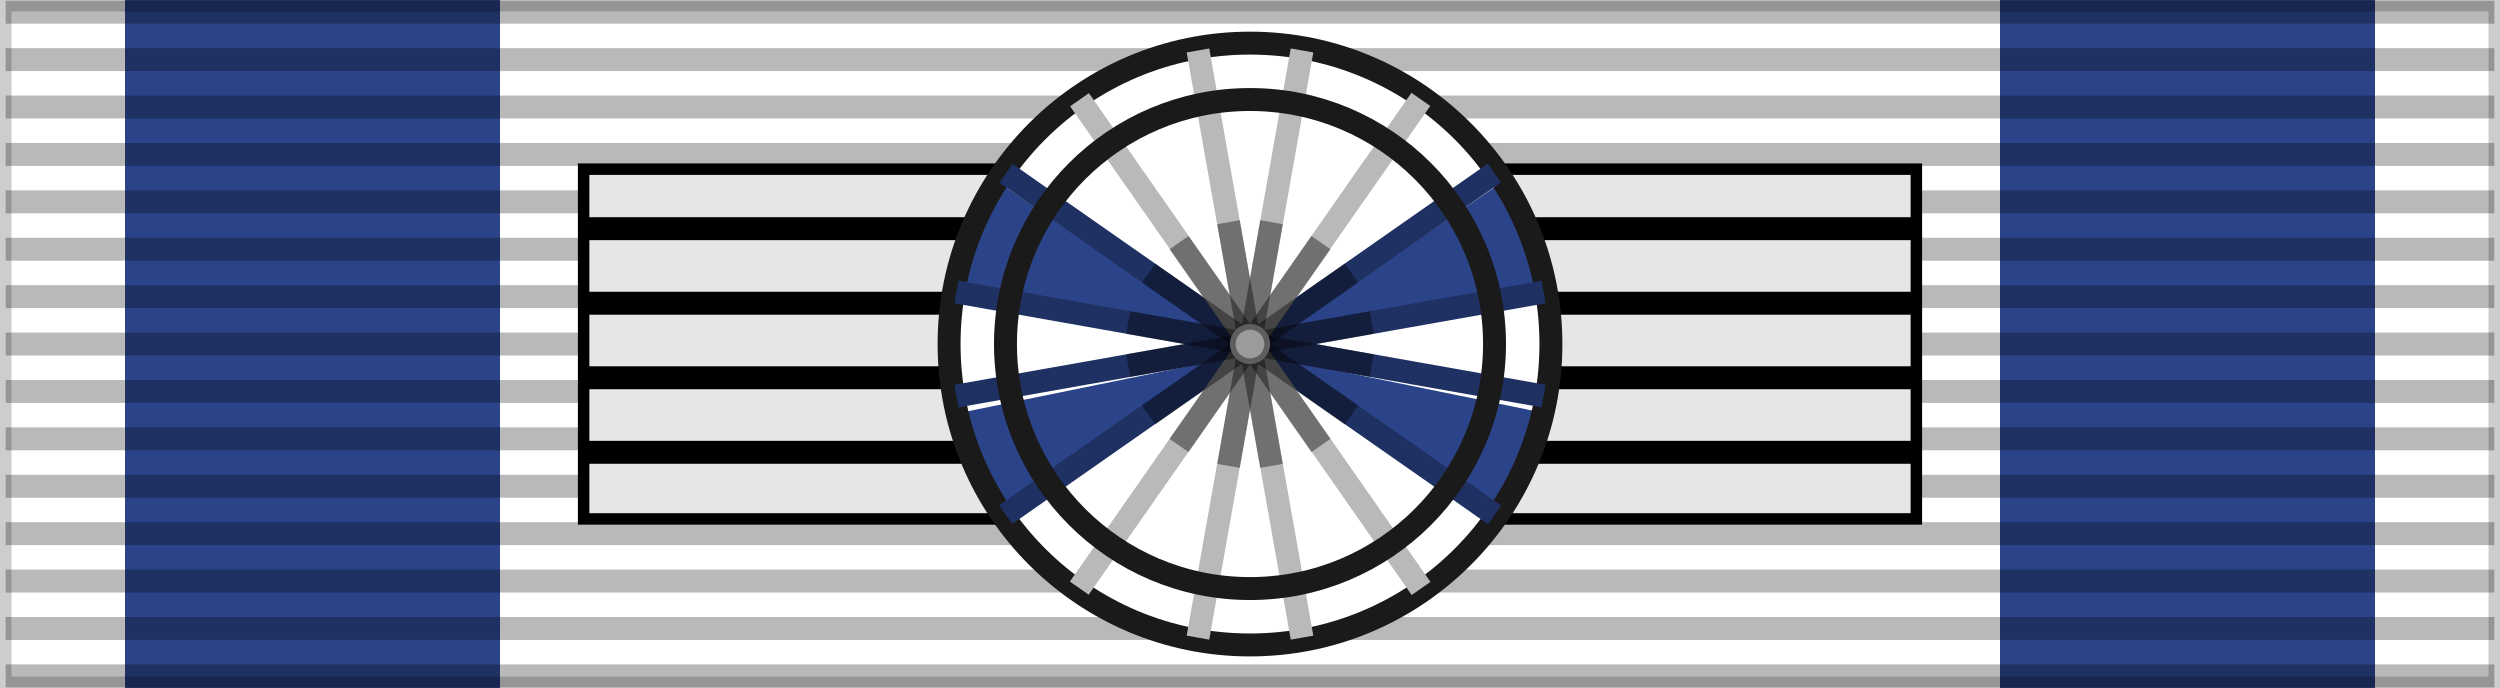
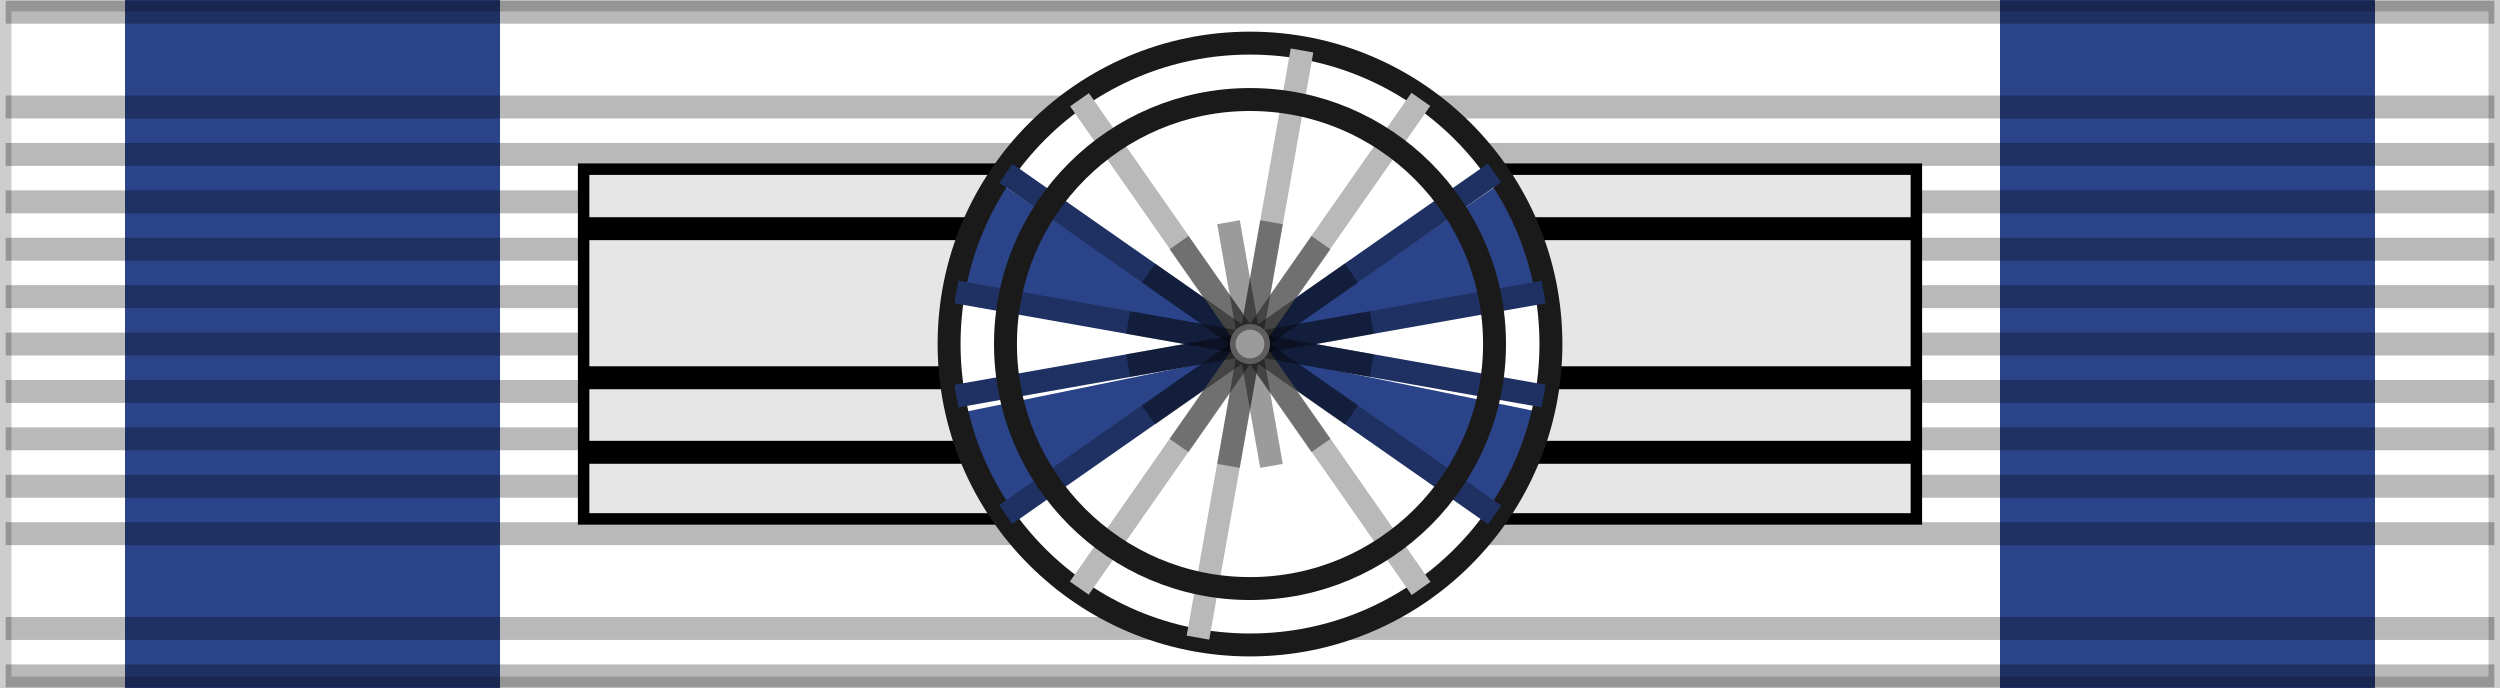
<svg xmlns="http://www.w3.org/2000/svg" xmlns:ns1="http://sodipodi.sourceforge.net/DTD/sodipodi-0.dtd" xmlns:ns2="http://www.inkscape.org/namespaces/inkscape" id="svg2" ns1:version="0.32" ns2:version="0.91 r13725" width="218" height="60" version="1.0" ns1:docname="kl1 ROU_Cultural_Merit_Order_2003_Cat-D_GOfficer_BAR.svg" ns2:export-filename="D:\olek\Pulpit\svg\inne niż herby\bar\ribbons\kkk.png" ns2:export-xdpi="87.080002" ns2:export-ydpi="87.080002">
  <defs id="defs5">
    <linearGradient id="linearGradient3114">
      <stop style="stop-color:#ffffff;stop-opacity:1;" offset="0" id="stop3116" />
      <stop id="stop3135" offset="0.615" style="stop-color:#ffffff;stop-opacity:1;" />
      <stop id="stop3133" offset="1" style="stop-color:#c8c8c8;stop-opacity:1;" />
    </linearGradient>
  </defs>
  <ns1:namedview ns2:window-height="705" ns2:window-width="1366" ns2:pageshadow="2" ns2:pageopacity="0.0" borderopacity="1.0" bordercolor="#666666" pagecolor="#ffffff" id="base" borderlayer="top" ns2:zoom="5.8302752" ns2:cx="109" ns2:cy="30" ns2:window-x="-8" ns2:window-y="-8" ns2:current-layer="layer1" showguides="true" ns2:guide-bbox="true" showgrid="false" ns2:window-maximized="1" />
  <g ns2:groupmode="layer" id="layer4" ns2:label="f" style="display:inline">
    <g id="g7112" transform="translate(-6.39e-2,-7.5)" />
  </g>
  <g ns2:groupmode="layer" id="layer3" ns2:label="d" style="display:inline" ns1:insensitive="true">
    <rect style="color:#000000;display:inline;overflow:visible;visibility:visible;opacity:1;fill:#ffffff;fill-opacity:1;fill-rule:evenodd;stroke:none;stroke-width:2;stroke-linecap:butt;stroke-linejoin:miter;stroke-miterlimit:4;stroke-dasharray:none;stroke-dashoffset:0;stroke-opacity:0.196;marker:none;marker-start:none;marker-mid:none;marker-end:none" id="rect3997" width="218" height="60" x="0" y="0" />
    <rect style="color:#000000;display:inline;overflow:visible;visibility:visible;fill:#2b4389;fill-opacity:1;fill-rule:evenodd;stroke:none;stroke-width:2;stroke-linecap:butt;stroke-linejoin:miter;stroke-miterlimit:4;stroke-dasharray:none;stroke-dashoffset:0;stroke-opacity:0.196;marker:none;marker-start:none;marker-mid:none;marker-end:none" id="rect4873" width="32.7" height="60" x="10.9" y="0" />
    <rect y="0" x="174.4" height="60" width="32.7" id="rect3402" style="color:#000000;display:inline;overflow:visible;visibility:visible;fill:#2b4389;fill-opacity:1;fill-rule:evenodd;stroke:none;stroke-width:2;stroke-linecap:butt;stroke-linejoin:miter;stroke-miterlimit:4;stroke-dasharray:none;stroke-dashoffset:0;stroke-opacity:0.196;marker:none;marker-start:none;marker-mid:none;marker-end:none" />
  </g>
  <g ns2:groupmode="layer" id="layer1" ns2:label="napisy" style="display:inline">
    <path style="fill:none;fill-opacity:0.196;fill-rule:evenodd;stroke:#000000;stroke-width:2;stroke-linecap:butt;stroke-linejoin:miter;stroke-miterlimit:4;stroke-dasharray:none;stroke-opacity:0.275" d="m 0.494,1.064 217.013,0" id="path1327" ns2:connector-curvature="0" />
    <path style="fill:none;fill-opacity:0.196;fill-rule:evenodd;stroke:#000000;stroke-width:2;stroke-linecap:butt;stroke-linejoin:miter;stroke-miterlimit:4;stroke-dasharray:none;stroke-opacity:0.275" d="m 0.494,58.936 217.013,0" id="path1329" ns2:connector-curvature="0" />
-     <path style="fill:none;fill-opacity:0.196;fill-rule:evenodd;stroke:#000000;stroke-width:2;stroke-linecap:butt;stroke-linejoin:miter;stroke-miterlimit:4;stroke-dasharray:none;stroke-opacity:0.275" d="m 0.494,5.198 217.013,0" id="path1331" ns2:connector-curvature="0" />
    <path style="fill:none;fill-opacity:0.196;fill-rule:evenodd;stroke:#000000;stroke-width:2;stroke-linecap:butt;stroke-linejoin:miter;stroke-miterlimit:4;stroke-dasharray:none;stroke-opacity:0.275" d="m 0.494,9.331 217.013,0" id="path1333" ns2:connector-curvature="0" />
    <path style="fill:none;fill-opacity:0.196;fill-rule:evenodd;stroke:#000000;stroke-width:2;stroke-linecap:butt;stroke-linejoin:miter;stroke-miterlimit:4;stroke-dasharray:none;stroke-opacity:0.275" d="m 0.494,13.465 217.013,0" id="path1335" ns2:connector-curvature="0" />
    <path style="fill:none;fill-opacity:0.196;fill-rule:evenodd;stroke:#000000;stroke-width:2;stroke-linecap:butt;stroke-linejoin:miter;stroke-miterlimit:4;stroke-dasharray:none;stroke-opacity:0.275" d="m 0.494,17.599 217.013,0" id="path1337" ns2:connector-curvature="0" />
    <path style="fill:none;fill-opacity:0.196;fill-rule:evenodd;stroke:#000000;stroke-width:2;stroke-linecap:butt;stroke-linejoin:miter;stroke-miterlimit:4;stroke-dasharray:none;stroke-opacity:0.275" d="m 0.494,21.733 217.013,0" id="path1339" ns2:connector-curvature="0" />
    <path style="fill:none;fill-opacity:0.196;fill-rule:evenodd;stroke:#000000;stroke-width:2;stroke-linecap:butt;stroke-linejoin:miter;stroke-miterlimit:4;stroke-dasharray:none;stroke-opacity:0.275" d="m 0.494,25.866 217.013,0" id="path1341" ns2:connector-curvature="0" />
    <path style="fill:none;fill-opacity:0.196;fill-rule:evenodd;stroke:#000000;stroke-width:2;stroke-linecap:butt;stroke-linejoin:miter;stroke-miterlimit:4;stroke-dasharray:none;stroke-opacity:0.275" d="M 0.494,30 217.506,30" id="path1343" ns2:connector-curvature="0" />
    <path style="fill:none;fill-opacity:0.196;fill-rule:evenodd;stroke:#000000;stroke-width:2;stroke-linecap:butt;stroke-linejoin:miter;stroke-miterlimit:4;stroke-dasharray:none;stroke-opacity:0.275" d="m 0.494,34.134 217.013,0" id="path1345" ns2:connector-curvature="0" />
    <path style="fill:none;fill-opacity:0.196;fill-rule:evenodd;stroke:#000000;stroke-width:2;stroke-linecap:butt;stroke-linejoin:miter;stroke-miterlimit:4;stroke-dasharray:none;stroke-opacity:0.275" d="m 0.494,38.267 217.013,0" id="path1347" ns2:connector-curvature="0" />
    <path style="fill:none;fill-opacity:0.196;fill-rule:evenodd;stroke:#000000;stroke-width:2;stroke-linecap:butt;stroke-linejoin:miter;stroke-miterlimit:4;stroke-dasharray:none;stroke-opacity:0.275" d="m 0.494,42.401 217.013,0" id="path1349" ns2:connector-curvature="0" />
    <path style="fill:none;fill-opacity:0.196;fill-rule:evenodd;stroke:#000000;stroke-width:2;stroke-linecap:butt;stroke-linejoin:miter;stroke-miterlimit:4;stroke-dasharray:none;stroke-opacity:0.275" d="m 0.494,46.535 217.013,0" id="path1351" ns2:connector-curvature="0" />
-     <path style="fill:none;fill-opacity:0.196;fill-rule:evenodd;stroke:#000000;stroke-width:2;stroke-linecap:butt;stroke-linejoin:miter;stroke-miterlimit:4;stroke-dasharray:none;stroke-opacity:0.275" d="m 0.494,50.669 217.013,0" id="path1353" ns2:connector-curvature="0" />
    <path style="fill:none;fill-opacity:0.196;fill-rule:evenodd;stroke:#000000;stroke-width:2;stroke-linecap:butt;stroke-linejoin:miter;stroke-miterlimit:4;stroke-dasharray:none;stroke-opacity:0.275" d="m 0.494,54.802 217.013,0" id="path1355" ns2:connector-curvature="0" />
    <rect style="color:#000000;display:inline;overflow:visible;visibility:visible;opacity:1;fill:none;fill-opacity:1;fill-rule:evenodd;stroke:#000000;stroke-width:2;stroke-linecap:butt;stroke-linejoin:miter;stroke-miterlimit:4;stroke-dasharray:none;stroke-dashoffset:0;stroke-opacity:0.196;marker:none;marker-start:none;marker-mid:none;marker-end:none" id="rect3997-9" width="218" height="60" x="0" y="0" />
    <g transform="translate(0,-0.059)" style="display:inline" id="g4891">
      <rect y="14.809" x="50.892" height="30.5" width="116.215" id="rect1340" style="display:inline;overflow:visible;visibility:visible;fill:#e6e6e6;fill-opacity:1;fill-rule:evenodd;stroke:#000000;stroke-width:1;stroke-linecap:butt;stroke-linejoin:miter;stroke-miterlimit:4;stroke-dasharray:none;stroke-dashoffset:0;stroke-opacity:1;marker:none;marker-start:none;marker-mid:none;marker-end:none" />
      <path id="path1474" d="m 51.25,20 115.5,0" style="fill:none;fill-opacity:0.75;fill-rule:evenodd;stroke:#000000;stroke-width:2;stroke-linecap:butt;stroke-linejoin:miter;stroke-miterlimit:4;stroke-dasharray:none;stroke-opacity:1" ns2:connector-curvature="0" />
      <path id="path2349" d="m 51.25,39.5 115.5,0" style="display:inline;fill:none;fill-opacity:0.75;fill-rule:evenodd;stroke:#000000;stroke-width:2;stroke-linecap:butt;stroke-linejoin:miter;stroke-miterlimit:4;stroke-dasharray:none;stroke-opacity:1" ns2:connector-curvature="0" />
      <path id="path2351" d="m 51.25,33 115.5,0" style="display:inline;fill:none;fill-opacity:0.75;fill-rule:evenodd;stroke:#000000;stroke-width:2;stroke-linecap:butt;stroke-linejoin:miter;stroke-miterlimit:4;stroke-dasharray:none;stroke-opacity:1" ns2:connector-curvature="0" />
-       <path id="path2353" d="m 51.25,26.5 115.5,0" style="display:inline;fill:none;fill-opacity:0.75;fill-rule:evenodd;stroke:#000000;stroke-width:2;stroke-linecap:butt;stroke-linejoin:miter;stroke-miterlimit:4;stroke-dasharray:none;stroke-opacity:1" ns2:connector-curvature="0" />
    </g>
    <g style="display:inline" id="g4363">
      <g style="display:inline" ns2:label="d" id="layer3-5" />
      <g ns2:label="napisy" id="layer1-7">
        <circle r="26.24" cy="30" cx="109" id="path2316-9" style="display:inline;overflow:visible;visibility:visible;fill:#ffffff;fill-opacity:1;fill-rule:evenodd;stroke:none;stroke-width:0.981;stroke-linecap:butt;stroke-linejoin:miter;stroke-miterlimit:4;stroke-dasharray:none;stroke-dashoffset:0;stroke-opacity:1;marker:none;marker-start:none;marker-mid:none;marker-end:none" />
        <g transform="matrix(0.921,0.391,-0.391,0.921,55.736,-77.417)" id="g4313">
          <g id="g4315" transform="matrix(-1,0,0,1,181.983,0)">
            <g id="g4317" transform="matrix(0.924,-0.383,0.383,0.924,-401.703,-824.208)" style="fill:#2b4389;fill-opacity:1">
              <g id="g4319" transform="matrix(-1,0,0,1,217.978,0)" style="fill:#2b4389;fill-opacity:1" />
              <g id="g4321" style="fill:#2b4389;fill-opacity:1">
                <path style="display:inline;overflow:visible;visibility:visible;fill:#2b4389;fill-opacity:1;fill-rule:evenodd;stroke:none;stroke-width:0.981;stroke-linecap:butt;stroke-linejoin:miter;stroke-miterlimit:4;stroke-dashoffset:0;stroke-opacity:1;marker:none;marker-start:none;marker-mid:none;marker-end:none" d="m 108.93,30.145 21.922,14.668 2.533,-4.361 1.457,-4.984 -25.912,-5.322 z" transform="matrix(-0.7,-0.714,-0.714,0.7,206.788,1079.025)" id="path4323" ns2:connector-curvature="0" />
              </g>
            </g>
            <g style="fill:#cc1800;fill-opacity:1" transform="matrix(0.924,-0.383,0.383,0.924,-401.703,-824.208)" id="g4325">
              <g style="fill:#cc1800;fill-opacity:1" transform="matrix(-1,0,0,1,217.978,0)" id="g4327" />
              <g style="fill:#cc1800;fill-opacity:1" id="g4329" />
            </g>
            <g id="g4333" transform="matrix(0.924,-0.383,0.383,0.924,-401.703,-824.208)" ns2:transform-center-x="12.854518" ns2:transform-center-y="-0.20639877" style="fill:#ffffff">
              <g id="g4335" style="fill:#ffffff">
                <g id="g4337" transform="matrix(-1,0,0,1,217.978,0)" style="fill:#ffffff" />
                <g id="g4339" style="fill:#ffffff" />
              </g>
              <g transform="matrix(1,0,0,-1,0,2044.755)" id="g4343" style="fill:#ffffff">
                <g transform="matrix(-1,0,0,1,217.978,0)" id="g4345" style="fill:#ffffff" />
                <g id="g4347" style="fill:#ffffff" />
              </g>
            </g>
          </g>
          <g id="g4349">
            <g style="fill:#2b4389;fill-opacity:1" transform="matrix(0.924,-0.383,0.383,0.924,-401.703,-824.208)" id="g4351">
              <g style="fill:#2b4389;fill-opacity:1" transform="matrix(-1,0,0,1,217.978,0)" id="g4353" />
              <g style="fill:#2b4389;fill-opacity:1" id="g4355">
                <path style="display:inline;overflow:visible;visibility:visible;fill:#2b4389;fill-opacity:1;fill-rule:evenodd;stroke:none;stroke-width:0.981;stroke-linecap:butt;stroke-linejoin:miter;stroke-miterlimit:4;stroke-dashoffset:0;stroke-opacity:1;marker:none;marker-start:none;marker-mid:none;marker-end:none" d="m 87.1,15.201 -2.574,4.512 -1.377,4.852 25.781,5.58 -21.83,-14.943 z" transform="matrix(1,-0.008,0.008,1,-0.177,993.094)" id="path4357" ns2:connector-curvature="0" />
              </g>
            </g>
            <g id="g4359" transform="matrix(0.924,-0.383,0.383,0.924,-401.703,-824.208)" style="fill:#cc1800;fill-opacity:1">
              <g id="g4361" transform="matrix(-1,0,0,1,217.978,0)" style="fill:#cc1800;fill-opacity:1" />
              <g id="g4393" style="fill:#cc1800;fill-opacity:1" />
            </g>
            <g style="fill:#ffffff" ns2:transform-center-y="-0.20639877" ns2:transform-center-x="12.854518" transform="matrix(0.924,-0.383,0.383,0.924,-401.703,-824.208)" id="g4367">
              <g style="fill:#ffffff" id="g4369">
                <g style="fill:#ffffff" transform="matrix(-1,0,0,1,217.978,0)" id="g4371" />
                <g style="fill:#ffffff" id="g4373" />
              </g>
              <g style="fill:#ffffff" id="g4377" transform="matrix(1,0,0,-1,0,2044.755)">
                <g style="fill:#ffffff" id="g4379" transform="matrix(-1,0,0,1,217.978,0)" />
                <g style="fill:#ffffff" id="g4381" />
              </g>
            </g>
          </g>
        </g>
        <g id="g4467-2" transform="matrix(-0.921,0.391,0.391,0.921,162.254,-77.417)">
          <g transform="matrix(-1,0,0,1,181.983,0)" id="g4469-8">
            <g style="fill:#2b4389;fill-opacity:1" transform="matrix(0.924,-0.383,0.383,0.924,-401.703,-824.208)" id="g4471-2">
              <g style="fill:#2b4389;fill-opacity:1" transform="matrix(-1,0,0,1,217.978,0)" id="g4473-4" />
              <g style="fill:#2b4389;fill-opacity:1" id="g4475-5">
                <path style="display:inline;overflow:visible;visibility:visible;fill:#2b4389;fill-opacity:1;fill-rule:evenodd;stroke:none;stroke-width:0.981;stroke-linecap:butt;stroke-linejoin:miter;stroke-miterlimit:4;stroke-dashoffset:0;stroke-opacity:1;marker:none;marker-start:none;marker-mid:none;marker-end:none" d="M 109.062,30.145 83.148,35.467 84.605,40.451 87.141,44.812 109.062,30.145 Z" transform="matrix(0.7,0.714,-0.714,0.7,54.127,923.415)" id="path4477-8" ns2:connector-curvature="0" />
              </g>
            </g>
            <g id="g4479-2" transform="matrix(0.924,-0.383,0.383,0.924,-401.703,-824.208)" style="fill:#cc1800;fill-opacity:1">
              <g id="g4481-4" transform="matrix(-1,0,0,1,217.978,0)" style="fill:#cc1800;fill-opacity:1" />
              <g id="g4483-8" style="fill:#cc1800;fill-opacity:1" />
            </g>
            <g style="fill:#ffffff" ns2:transform-center-y="-0.20639877" ns2:transform-center-x="12.854518" transform="matrix(0.924,-0.383,0.383,0.924,-401.703,-824.208)" id="g4487-6">
              <g style="fill:#ffffff" id="g4489-0">
                <g style="fill:#ffffff" transform="matrix(-1,0,0,1,217.978,0)" id="g4491-6" />
                <g style="fill:#ffffff" id="g4493-3" />
              </g>
              <g style="fill:#ffffff" id="g4497-0" transform="matrix(1,0,0,-1,0,2044.755)">
                <g style="fill:#ffffff" id="g4499-2" transform="matrix(-1,0,0,1,217.978,0)" />
                <g style="fill:#ffffff" id="g4501-3" />
              </g>
            </g>
          </g>
          <g id="g4503-4">
            <g id="g4505-8" transform="matrix(0.924,-0.383,0.383,0.924,-401.703,-824.208)" style="fill:#2b4389;fill-opacity:1">
              <g id="g4507-1" transform="matrix(-1,0,0,1,217.978,0)" style="fill:#2b4389;fill-opacity:1" />
              <g id="g4509-4" style="fill:#2b4389;fill-opacity:1">
                <path style="display:inline;overflow:visible;visibility:visible;fill:#2b4389;fill-opacity:1;fill-rule:evenodd;stroke:none;stroke-width:0.981;stroke-linecap:butt;stroke-linejoin:miter;stroke-miterlimit:4;stroke-dashoffset:0;stroke-opacity:1;marker:none;marker-start:none;marker-mid:none;marker-end:none" d="m 130.891,15.201 -21.828,14.943 25.779,-5.58 -1.377,-4.852 -2.574,-4.512 z" transform="matrix(-1,0.008,0.008,1,217.807,991.374)" id="path4511-7" ns2:connector-curvature="0" />
              </g>
            </g>
            <g style="fill:#cc1800;fill-opacity:1" transform="matrix(0.924,-0.383,0.383,0.924,-401.703,-824.208)" id="g4513-6">
              <g style="fill:#cc1800;fill-opacity:1" transform="matrix(-1,0,0,1,217.978,0)" id="g4516-0" />
              <g style="fill:#cc1800;fill-opacity:1" id="g4582" />
            </g>
            <g id="g4522-3" transform="matrix(0.924,-0.383,0.383,0.924,-401.703,-824.208)" ns2:transform-center-x="12.854518" ns2:transform-center-y="-0.20639877" style="fill:#ffffff">
              <g id="g4524-9" style="fill:#ffffff">
                <g id="g4526-1" transform="matrix(-1,0,0,1,217.978,0)" style="fill:#ffffff" />
                <g id="g4528-0" style="fill:#ffffff" />
              </g>
              <g transform="matrix(1,0,0,-1,0,2044.755)" id="g4532-6" style="fill:#ffffff">
                <g transform="matrix(-1,0,0,1,217.978,0)" id="g4534-4" style="fill:#ffffff" />
                <g id="g4536-5" style="fill:#ffffff" />
              </g>
            </g>
          </g>
        </g>
        <circle r="26.24" cy="30" cx="109" id="path4982-3" style="display:inline;overflow:visible;visibility:visible;fill:none;fill-opacity:1;fill-rule:evenodd;stroke:#1a1a1a;stroke-width:2;stroke-linecap:butt;stroke-linejoin:miter;stroke-miterlimit:4;stroke-dasharray:none;stroke-dashoffset:0;stroke-opacity:1;marker:none;marker-start:none;marker-mid:none;marker-end:none" />
        <g transform="translate(12.25,-112.5)" id="g4960-2" style="display:inline;fill:#9b7c00;fill-opacity:1;stroke:#9b7c00;stroke-opacity:1">
-           <path ns2:connector-curvature="0" style="display:inline;fill:#b9b9b9;fill-opacity:1;fill-rule:evenodd;stroke:#b9b9b9;stroke-width:2;stroke-linecap:butt;stroke-linejoin:miter;stroke-miterlimit:4;stroke-dasharray:none;stroke-opacity:1" d="m 92.213,116.899 9.075,51.202" id="path4958-9" />
          <path ns2:connector-curvature="0" style="fill:#b9b9b9;fill-opacity:1;fill-rule:evenodd;stroke:#b9b9b9;stroke-width:2;stroke-linecap:butt;stroke-linejoin:miter;stroke-miterlimit:4;stroke-dasharray:none;stroke-opacity:1" d="m 101.287,116.899 -9.075,51.202" id="path3191-8" />
        </g>
        <g transform="matrix(0,1,-1,0,251.5,-66.75)" id="g4964-7" style="display:inline;fill:#941100;fill-opacity:1;stroke:#941100;stroke-opacity:1">
          <path ns2:connector-curvature="0" style="fill:#1f3163;fill-opacity:1;fill-rule:evenodd;stroke:#1f3163;stroke-width:2;stroke-linecap:butt;stroke-linejoin:miter;stroke-miterlimit:4;stroke-dasharray:none;stroke-opacity:1" d="m 101.287,116.899 -9.075,51.202" id="path4966-0" />
          <path ns2:connector-curvature="0" style="display:inline;fill:#1f3163;fill-opacity:1;fill-rule:evenodd;stroke:#1f3163;stroke-width:2;stroke-linecap:butt;stroke-linejoin:miter;stroke-miterlimit:4;stroke-dasharray:none;stroke-opacity:1" d="m 92.213,116.899 9.075,51.202" id="path4968-8" />
        </g>
        <g transform="matrix(0.707,0.707,-0.707,0.707,141.35,-139.175)" id="g4970-2" style="display:inline;fill:#b95c1e;fill-opacity:1;stroke:#b95c1e;stroke-opacity:1">
          <path style="fill:#1f3163;fill-opacity:1;fill-rule:evenodd;stroke:#1f3163;stroke-width:2;stroke-linecap:butt;stroke-linejoin:miter;stroke-miterlimit:4;stroke-dasharray:none;stroke-opacity:1" d="m 101.287,116.899 -9.075,51.202" id="path4972-1" ns2:connector-curvature="0" />
          <path style="display:inline;fill:#b9b9b9;fill-opacity:1;fill-rule:evenodd;stroke:#b9b9b9;stroke-width:2;stroke-linecap:butt;stroke-linejoin:miter;stroke-miterlimit:4;stroke-dasharray:none;stroke-opacity:1" d="m 92.213,116.899 9.075,51.202" id="path4974-5" ns2:connector-curvature="0" />
        </g>
        <g transform="matrix(-0.707,0.707,-0.707,-0.707,278.175,62.35)" id="g4976-9" style="display:inline;fill:#b95c1e;fill-opacity:1;stroke:#b95c1e;stroke-opacity:1">
          <path ns2:connector-curvature="0" style="display:inline;fill:#1f3163;fill-opacity:1;fill-rule:evenodd;stroke:#1f3163;stroke-width:2;stroke-linecap:butt;stroke-linejoin:miter;stroke-miterlimit:4;stroke-dasharray:none;stroke-opacity:1" d="m 92.213,116.899 9.075,51.202" id="path4980-7" />
          <path ns2:connector-curvature="0" style="fill:#b9b9b9;fill-opacity:1;fill-rule:evenodd;stroke:#b9b9b9;stroke-width:2;stroke-linecap:butt;stroke-linejoin:miter;stroke-miterlimit:4;stroke-dasharray:none;stroke-opacity:1" d="m 101.287,116.899 -9.075,51.202" id="path4978-8" />
        </g>
        <path ns2:connector-curvature="0" id="path6738-0" d="m 119.453,27.141 -21.25,3.75 0.344,1.969 21.25,-3.75 -0.344,-1.969 z" style="display:inline;fill:#000000;fill-opacity:0.392;fill-rule:evenodd;stroke:none;stroke-width:2;stroke-linecap:butt;stroke-linejoin:miter;stroke-miterlimit:4;stroke-dasharray:none;stroke-opacity:1" />
        <circle r="21.322" cy="30" cx="109" id="path5857-7" style="display:inline;overflow:visible;visibility:visible;fill:none;fill-opacity:1;fill-rule:evenodd;stroke:#1a1a1a;stroke-width:2;stroke-linecap:butt;stroke-linejoin:miter;stroke-miterlimit:4;stroke-dasharray:none;stroke-dashoffset:0;stroke-opacity:1;marker:none;marker-start:none;marker-mid:none;marker-end:none" />
        <path ns2:connector-curvature="0" id="path6732-4" d="m 109.891,19.203 -3.75,21.25 1.969,0.344 3.75,-21.25 -1.969,-0.344 z" style="display:inline;fill:#000000;fill-opacity:0.392;fill-rule:evenodd;stroke:none;stroke-width:2;stroke-linecap:butt;stroke-linejoin:miter;stroke-miterlimit:4;stroke-dasharray:none;stroke-opacity:1" />
        <path ns2:connector-curvature="0" id="path6736-0" d="m 98.547,27.141 -0.344,1.969 21.25,3.75 0.344,-1.969 -21.25,-3.75 z" style="display:inline;fill:#000000;fill-opacity:0.392;fill-rule:evenodd;stroke:none;stroke-width:2;stroke-linecap:butt;stroke-linejoin:miter;stroke-miterlimit:4;stroke-dasharray:none;stroke-opacity:1" />
        <path ns2:connector-curvature="0" id="path6740-6" d="m 117.266,22.984 -17.688,12.375 1.156,1.656 17.688,-12.375 -1.156,-1.656 z" style="display:inline;fill:#000000;fill-opacity:0.392;fill-rule:evenodd;stroke:none;stroke-width:2;stroke-linecap:butt;stroke-linejoin:miter;stroke-miterlimit:4;stroke-dasharray:none;stroke-opacity:1" />
        <path ns2:connector-curvature="0" id="path6744-2" d="m 103.641,20.578 -1.656,1.156 12.375,17.688 1.656,-1.156 -12.375,-17.688 z" style="display:inline;fill:#000000;fill-opacity:0.392;fill-rule:evenodd;stroke:none;stroke-width:2;stroke-linecap:butt;stroke-linejoin:miter;stroke-miterlimit:4;stroke-dasharray:none;stroke-opacity:1" />
        <path ns2:connector-curvature="0" id="path6746-8" d="m 100.734,22.984 -1.156,1.656 17.688,12.375 1.156,-1.656 -17.688,-12.375 z" style="display:inline;fill:#000000;fill-opacity:0.392;fill-rule:evenodd;stroke:none;stroke-width:2;stroke-linecap:butt;stroke-linejoin:miter;stroke-miterlimit:4;stroke-dasharray:none;stroke-opacity:1" />
        <path ns2:connector-curvature="0" id="path6734-3" d="m 108.109,19.203 -1.969,0.344 3.75,21.25 1.969,-0.344 -3.75,-21.25 z" style="display:inline;fill:#000000;fill-opacity:0.392;fill-rule:evenodd;stroke:none;stroke-width:2;stroke-linecap:butt;stroke-linejoin:miter;stroke-miterlimit:4;stroke-dasharray:none;stroke-opacity:1" />
        <path ns2:connector-curvature="0" id="path6742-4" d="m 114.359,20.578 -12.375,17.688 1.656,1.156 12.375,-17.688 -1.656,-1.156 z" style="display:inline;fill:#000000;fill-opacity:0.392;fill-rule:evenodd;stroke:none;stroke-width:2;stroke-linecap:butt;stroke-linejoin:miter;stroke-miterlimit:4;stroke-dasharray:none;stroke-opacity:1" />
        <circle r="1.5" cy="30" cx="109" id="path3307-7" style="display:inline;overflow:visible;visibility:visible;fill:#9b9b9b;fill-opacity:1;fill-rule:evenodd;stroke:#5e5e5e;stroke-width:0.5;stroke-linecap:butt;stroke-linejoin:miter;stroke-miterlimit:4;stroke-dasharray:none;stroke-dashoffset:0;stroke-opacity:1;marker:none;marker-start:none;marker-mid:none;marker-end:none" />
      </g>
      <g style="display:inline" ns2:label="f" id="layer4-9">
        <g transform="translate(-0.064,-7.5)" id="g7112-6" />
      </g>
    </g>
  </g>
</svg>